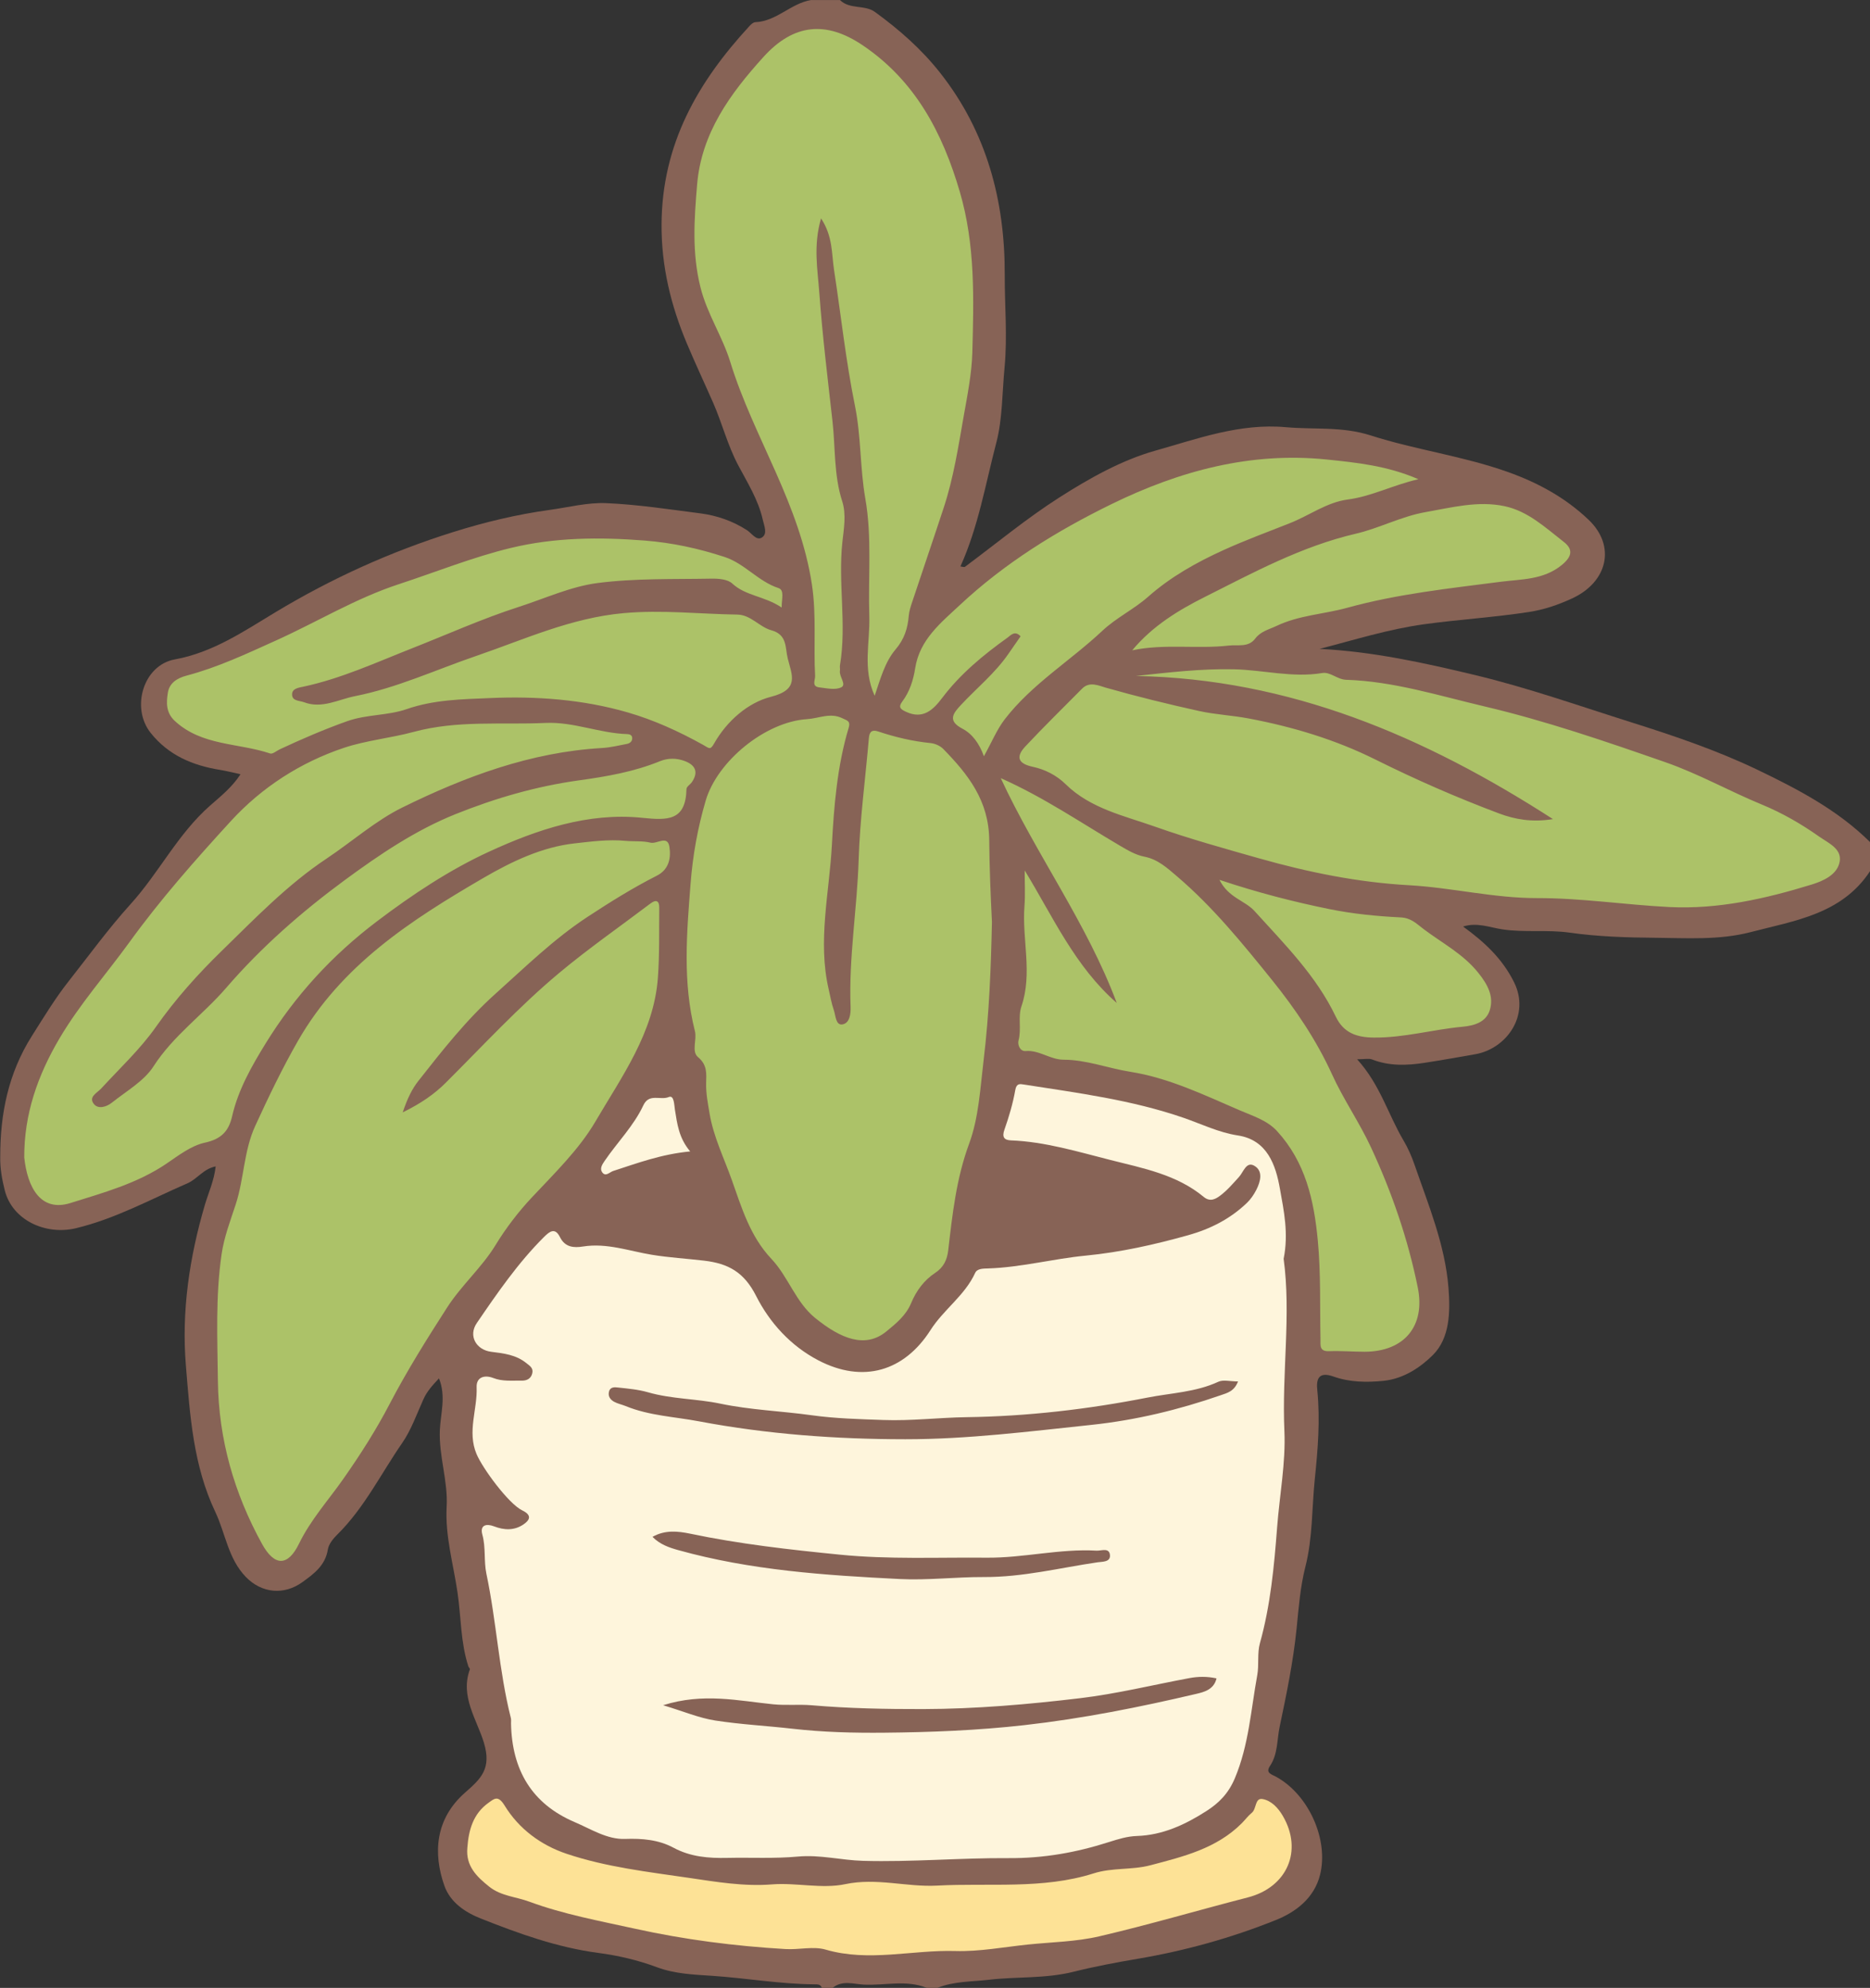
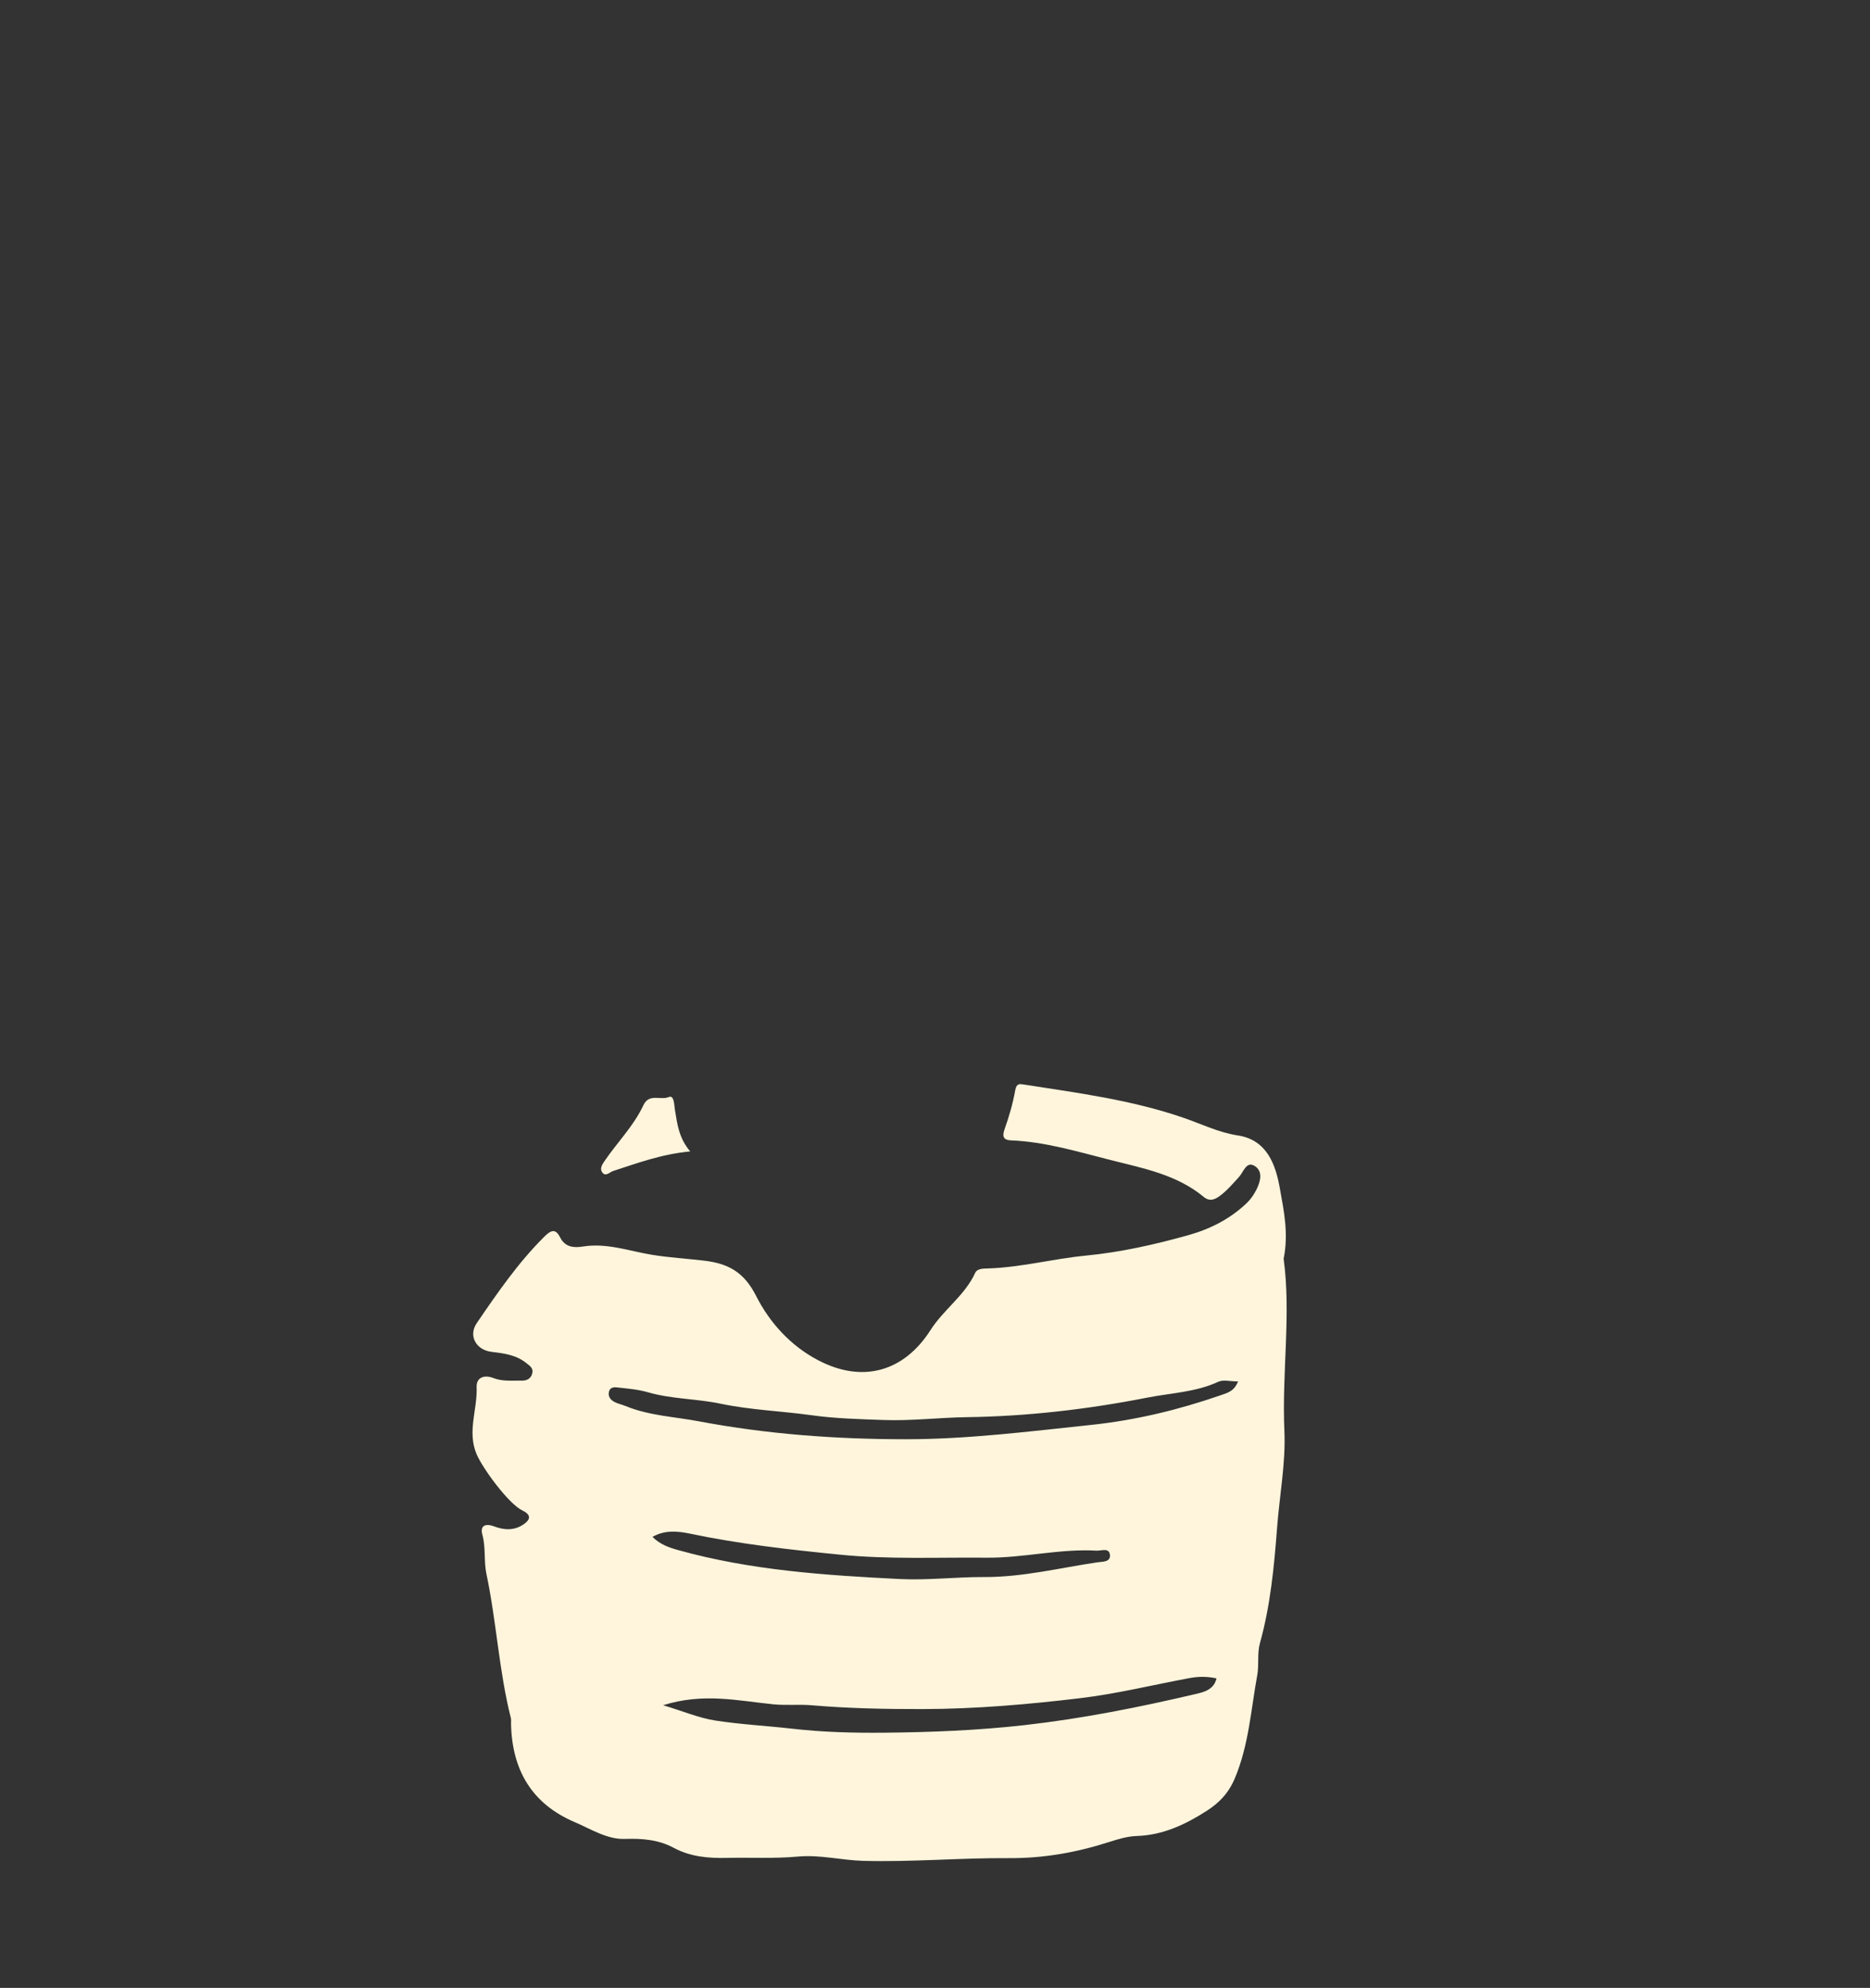
<svg xmlns="http://www.w3.org/2000/svg" height="500.0" preserveAspectRatio="xMidYMid meet" version="1.0" viewBox="-0.1 0.0 470.3 500.0" width="470.3" zoomAndPan="magnify">
  <rect x="-0.1" y="0.0" width="470.3" height="500.0" fill="#333333" stroke="none" />
  <g id="change1_1">
-     <path d="M470.23,211.82c0,2.42,0,4.85,0,7.27c-7.11,10.85-18.95,12.47-30.1,15.37c-7.89,2.05-16.1,1.48-24.02,1.41 c-7.06-0.06-14.32-0.28-21.45-1.29c-5.59-0.8-11.28,0.02-16.93-0.83c-3.14-0.47-6.33-1.82-9.87-0.71 c5.33,3.87,9.85,8.03,12.82,14.01c4.15,8.37-1.94,16.72-9.7,18.1c-4.19,0.74-8.48,1.5-12.74,2.16c-4.54,0.7-8.93,0.86-13.29-0.84 c-0.76-0.3-1.74-0.04-3.74-0.04c5.79,6.37,7.79,13.87,11.65,20.39c1.14,1.92,2.06,4.02,2.79,6.13c3.5,10.15,7.69,20.15,8.54,31.01 c0.47,6.02,0.35,12.61-3.95,16.88c-3.06,3.04-7.31,5.94-12.32,6.46c-4.33,0.45-8.66,0.36-12.68-1.08c-3.97-1.42-4.3,1.01-4.05,3.42 c0.76,7.52,0.14,14.99-0.63,22.42c-0.75,7.34-0.51,14.76-2.37,22.04c-1.28,5.02-1.68,10.29-2.2,15.48 c-0.84,8.35-2.54,16.54-4.26,24.72c-0.7,3.3-0.42,6.87-2.43,9.87c-1.2,1.79,0.38,2.09,1.51,2.71c8.23,4.51,13.27,15.81,11.09,24.63 c-1.48,5.98-6.21,9.44-11.08,11.4c-11.17,4.49-22.83,7.74-34.76,9.76c-5.43,0.92-10.9,1.95-16.17,3.27 c-7.14,1.78-14.24,1.18-21.29,2.01c-4.26,0.5-8.78,0.36-12.92,2.03c-0.91,0-1.82,0-2.73,0c-5.17-2.08-10.54-0.54-15.81-0.81 c-2.57-0.13-5.41-1.17-7.83,0.81c-0.91,0-1.82,0-2.73,0c-0.31-0.93-1.1-0.87-1.85-0.88c-8.61-0.06-17.12-1.56-25.71-2.14 c-4.53-0.3-9.35-0.46-13.93-2.17c-4.7-1.76-9.72-2.93-14.7-3.59c-10.34-1.36-20.03-4.87-29.59-8.66c-3.78-1.5-7.64-3.96-9.15-8.26 c-2.83-8.05-2.37-16.76,5.23-23.42c4.03-3.53,6.7-6.04,4.7-12.59c-1.75-5.76-6.02-11.62-3.51-18.38c0.07-0.19-0.3-0.51-0.39-0.79 c-1.95-6-1.81-12.35-2.71-18.5c-1.04-7.16-3.15-14.25-2.74-21.62c0.36-6.5-1.99-12.75-1.71-19.29c0.18-4.17,1.61-8.45-0.22-13 c-1.72,1.83-3.02,3.26-3.94,5.31c-1.65,3.68-3.06,7.67-5.27,10.88c-5.36,7.74-9.54,16.35-16.35,23.08 c-1.05,1.03-2.17,2.41-2.39,3.78c-0.65,4.01-3.46,6.07-6.39,8.19c-4.62,3.35-10.24,2.82-14.22-1.28 c-4.47-4.61-5.12-10.93-7.69-16.36c-5.58-11.75-6.37-24.36-7.4-36.82c-1.13-13.66,0.88-27.19,4.78-40.45 c0.89-3.02,2.31-6.04,2.71-9.65c-3.16,0.65-4.63,3.18-7.07,4.24c-9.25,4.02-18.07,8.9-28.06,11.31c-7.61,1.83-16.01-1.99-17.91-9.52 c-0.7-2.78-1.21-5.6-1.14-8.49C-0.05,280.1,2,269.93,7.91,260.58c2.93-4.63,5.85-9.45,9.15-13.64c5.16-6.55,10.08-13.34,15.72-19.58 c7.1-7.84,11.83-17.6,19.98-24.76c2.57-2.26,5.49-4.56,7.63-7.86c-1.96-0.42-3.54-0.84-5.16-1.1c-6.87-1.11-12.93-3.65-17.43-9.29 c-5.05-6.33-1.85-17.06,6.05-18.49c9.58-1.73,17.48-7.15,25.34-11.88c14.16-8.53,28.93-15.21,44.6-20.13 c7.95-2.5,16.04-4.45,24.31-5.59c4.75-0.65,9.54-1.91,14.26-1.71c7.91,0.34,15.79,1.56,23.66,2.57c4.18,0.54,8.15,1.92,11.71,4.21 c1.24,0.79,2.38,2.73,3.75,1.89c1.55-0.94,0.6-2.95,0.25-4.52c-1.12-4.99-3.85-9.29-6.19-13.71c-2.66-5.03-4.03-10.54-6.26-15.63 c-2.19-4.98-4.58-10.08-6.67-15.05c-3.94-9.4-6.4-19.23-6.33-29.95c0.13-20.17,9.12-35.72,22.12-49.82 c0.39-0.42,0.95-0.94,1.45-0.96c5.35-0.2,8.95-4.74,14.03-5.57c2.42,0,4.85,0,7.27,0c2.45,2.43,6.21,1.12,8.8,3 c6.08,4.42,11.67,9.32,16.38,15.29c11.79,14.94,16.32,32.33,16.26,50.79c-0.03,7.72,0.7,15.46-0.04,23.3 c-0.6,6.29-0.52,13.04-2.07,18.93c-2.73,10.41-4.52,21.16-9.03,31.15c0.57,0.07,0.95,0.23,1.12,0.11 c7.89-5.86,15.45-12.15,23.76-17.46c7.61-4.86,15.71-9.4,24.1-11.76c10.59-2.98,21.25-6.96,32.88-5.91 c7.11,0.64,14.14-0.24,21.35,2.08c11.3,3.63,23.19,5.16,34.51,9.2c7.71,2.75,14.5,6.53,20.24,11.98c7,6.66,4.77,15.74-4.18,19.83 c-3.51,1.61-6.92,2.79-10.87,3.4c-8.73,1.34-17.54,1.87-26.28,3.07c-9.07,1.25-17.6,3.96-26.32,6.2 c13.32,0.65,26.22,3.49,39.02,6.56c13.36,3.2,26.32,7.79,39.42,11.92c10.87,3.43,21.59,7.07,31.84,11.99 C452.17,198.56,462.12,203.77,470.23,211.82z" fill="#876356" />
-   </g>
+     </g>
  <g id="change2_1">
-     <path d="M117.44,464.75c0.32-4.46,1.45-8.58,5.36-11.34c1.42-1.01,2.36-1.95,4,0.71c3.58,5.85,9.09,9.97,15.64,12.16 c9.96,3.34,20.48,4.54,30.77,6.05c6.76,0.99,13.72,2.2,20.91,1.63c5.99-0.47,12.5,1.18,18.33-0.05c7.95-1.68,15.47,0.77,23.12,0.36 c13.15-0.72,26.55,1,39.39-3.08c4.69-1.49,9.55-0.8,14.23-2.03c8.32-2.19,16.65-4.2,23.02-10.58c0.86-0.86,1.58-1.87,2.51-2.62 c1.24-0.99,0.74-3.83,2.73-3.46c2.21,0.4,3.92,2.24,5.09,4.26c5.1,8.75,1.06,17.94-8.81,20.48c-12.47,3.21-24.84,6.87-37.38,9.79 c-5.79,1.35-11.87,1.44-17.82,2.05c-6.12,0.63-12.27,1.82-18.37,1.64c-10.86-0.32-21.71,2.82-32.6-0.35 c-3.12-0.91-6.69,0.07-10.13-0.14c-12.76-0.75-25.37-2.37-37.82-5.12c-8.94-1.97-17.97-3.62-26.61-6.81 c-3.35-1.24-7.08-1.39-10.04-3.75C119.78,472.02,117,469.33,117.44,464.75z" fill="#fde296" />
-   </g>
+     </g>
  <g id="change3_1">
-     <path d="M101.18,279.79c4.67-2.31,7.94-4.58,10.82-7.45c9.36-9.33,18.33-19.09,28.48-27.58 c7.38-6.17,15.3-11.68,22.98-17.49c1.45-1.1,2.26-0.74,2.24,1.05c-0.06,5.9,0.09,11.82-0.35,17.69c-1.04,13.78-9.1,24.8-15.71,36.09 c-4.1,7-10.28,13-15.99,19.09c-3.33,3.55-6.48,7.64-9.14,12c-3.44,5.63-8.54,10.05-12.17,15.69c-5.1,7.93-10.07,15.86-14.45,24.25 c-3.37,6.48-7.37,12.75-11.63,18.82c-3.77,5.38-8.23,10.3-11.16,16.32c-2.79,5.74-6.16,5.76-9.3,0.06 c-7.01-12.72-10.92-26.34-11.1-40.95c-0.12-10.65-0.62-21.3,0.93-31.92c0.64-4.38,2.21-8.42,3.56-12.56 c2.1-6.45,2.02-13.45,4.89-19.69c3.31-7.22,6.73-14.36,10.7-21.31c10.93-19.15,28.46-30.45,46.7-41.08 c7.16-4.17,14.78-7.79,22.92-8.69c4.1-0.45,8.5-1.06,12.79-0.64c2.1,0.2,4.29-0.04,6.31,0.46c1.62,0.4,4.26-1.96,4.74,0.97 c0.45,2.76-0.02,5.75-3.16,7.34c-6.06,3.07-11.79,6.66-17.49,10.4c-8.48,5.58-15.62,12.61-23.08,19.29 c-7.28,6.52-13.34,14.23-19.38,21.91C103.56,273.87,102.4,276.15,101.18,279.79z M248.69,211.35c-0.08-9.97-5.3-16.55-11.55-22.96 c-0.78-0.8-2.09-1.38-3.21-1.49c-4.52-0.45-8.89-1.49-13.17-2.92c-1.58-0.53-2.2,0.08-2.34,1.66c-0.87,10.19-2.25,20.35-2.57,30.55 c-0.38,12.38-2.51,24.64-2.03,37.06c0.07,1.75-0.22,4.17-2.12,4.42c-1.64,0.21-1.63-2.27-2.1-3.61c-0.59-1.68-0.88-3.49-1.29-5.23 c-2.82-12.17,0.18-24.34,0.81-36.35c0.51-9.66,1.33-19.8,4.2-29.36c0.54-1.79-0.36-1.87-1.54-2.45c-3.06-1.52-5.94,0.03-8.89,0.21 c-10.53,0.66-22.61,10.58-25.52,20.52c-2,6.83-3.23,13.65-3.79,20.8c-0.97,12.48-2.03,24.84,1.09,37.16 c0.55,2.17-0.94,5.11,0.79,6.54c2.38,1.97,2.08,4.24,2.03,6.55c-0.06,2.6,0.44,5.07,0.86,7.6c0.99,5.88,3.62,11.18,5.58,16.69 c2.49,7,4.6,14.21,9.98,19.9c4.24,4.48,6.1,10.89,11,14.86c6.47,5.25,12.61,7.72,17.89,3.4c2.45-2,4.96-4.05,6.23-7.1 c1.31-3.15,3.28-5.81,6.09-7.66c2.12-1.4,2.98-3.31,3.25-5.62c1.06-9.08,2.02-18.05,5.26-26.84c2.43-6.57,2.79-13.91,3.65-21.04 c1.41-11.67,1.85-23.3,2.09-34.75C249.02,224.9,248.75,218.08,248.69,211.35z M209.65,67.82c1.75,11.42,2.97,22.94,5.27,34.25 c1.57,7.74,1.25,15.57,2.6,23.3c1.72,9.79,0.69,19.75,1.01,29.63c0.21,6.54-1.75,13.23,1.35,20c1.43-4.24,2.58-8.51,5.25-11.65 c2.24-2.64,3.05-5.3,3.32-8.47c0.1-1.18,0.49-2.35,0.87-3.49c2.64-7.95,5.36-15.88,7.97-23.84c2.44-7.46,3.62-15.18,4.98-22.89 c0.95-5.34,2.03-10.76,2.17-16.05c0.36-13.5,0.76-27.02-3.14-40.34c-4.38-14.95-11.24-27.97-24.45-36.89 c-9.28-6.27-17.43-5.34-24.92,2.92c-8.36,9.23-15.63,19.14-16.71,32.14c-0.72,8.62-1.34,17.13,0.85,25.84 c1.68,6.71,5.51,12.3,7.5,18.78c2.96,9.62,7.44,18.67,11.5,27.87c3.99,9.03,7.53,18.19,9.03,28.12c1.16,7.69,0.38,15.33,0.8,22.97 c0.05,0.97-0.94,2.63,1,2.86c1.88,0.22,4.11,0.75,5.6-0.02c1.36-0.7-0.6-2.67-0.36-4.17c0.07-0.44-0.07-0.92,0.01-1.36 c1.72-10.3-0.52-20.67,0.61-31.04c0.35-3.21,1.02-6.91-0.05-10.22c-2.12-6.57-1.69-13.4-2.44-20.1c-1.2-10.74-2.53-21.48-3.31-32.25 c-0.42-5.88-1.58-11.87,0.43-18.79C209.38,59.46,209.03,63.77,209.65,67.82z M376.91,204.6c-10.57-3.97-20.91-8.49-31.05-13.54 c-10.1-5.03-20.86-8.27-32.03-10.37c-4.09-0.77-8.22-0.95-12.28-1.84c-7.91-1.74-15.76-3.68-23.56-5.89 c-1.69-0.48-4.06-1.67-5.94,0.24c-4.77,4.83-9.64,9.58-14.28,14.54c-2.34,2.5-2.02,4.29,1.85,5.12c3.06,0.65,5.98,2.12,8.29,4.39 c6.27,6.15,14.77,7.94,22.53,10.69c8.55,3.03,17.4,5.48,26.18,7.97c12.39,3.51,24.85,6.03,37.61,6.74 c10.82,0.6,21.36,3.27,32.29,3.24c11.07-0.02,22.13,1.69,33.21,2.25c12.28,0.61,24.17-2.08,35.81-5.66 c2.88-0.89,6.48-2.46,7.04-5.81c0.54-3.22-2.88-4.64-5.18-6.26c-4.52-3.19-9.25-5.92-14.41-8.05c-8.17-3.37-15.97-7.77-24.29-10.66 c-15.01-5.23-30.05-10.4-45.57-14.05c-11.48-2.7-22.77-6.29-34.67-6.67c-2.25-0.07-3.98-2.04-6.02-1.7 c-7.49,1.25-14.82-0.78-22.24-0.94c-8.22-0.18-16.26,0.78-24.6,1.68c38.6,0.74,72.38,15.06,104.86,36 C385.16,206.89,380.84,206.07,376.91,204.6z M17.61,302.59c8.25-2.59,16.72-4.89,24.07-9.85c3.08-2.08,6.27-4.59,9.76-5.34 c4.14-0.9,5.99-2.92,6.84-6.64c1.53-6.7,4.95-12.67,8.45-18.35c7.36-11.93,16.6-22.07,28.02-30.71 c8.96-6.78,18.29-12.96,28.22-17.52c11.92-5.48,24.84-9.88,38.38-8.49c6.5,0.67,11.01,0.8,11.2-7.24c0.01-0.59,0.95-1.13,1.37-1.75 c1.71-2.53,0.85-4.28-1.8-5.28c-2.04-0.77-4.2-0.79-6.2,0.02c-6.55,2.68-13.48,3.88-20.37,4.83c-10.8,1.49-21.14,4.5-31.16,8.53 c-10.07,4.06-19.09,10.17-27.79,16.57c-10.84,7.98-20.99,16.86-29.8,27.08c-5.85,6.79-13.3,12-18.28,19.74 c-2.41,3.75-6.84,6.24-10.48,9.15c-1.31,1.05-3.45,1.74-4.55,0.31c-1.38-1.79,0.82-2.73,1.9-3.91c4.67-5.09,9.81-9.87,13.75-15.49 c4.87-6.94,10.52-13.23,16.46-19.02c8.38-8.17,16.56-16.7,26.44-23.28c6.37-4.25,12.33-9.54,19.03-12.84 c15.77-7.77,32.3-13.94,50.23-14.97c2.09-0.12,4.16-0.63,6.22-1.02c0.77-0.15,1.42-0.61,1.38-1.51c-0.03-0.76-0.68-0.96-1.29-0.97 c-6.93-0.22-13.49-3.13-20.51-2.81c-11.08,0.51-22.13-0.74-33.26,2.28c-5.6,1.52-11.86,2.12-17.4,3.97 c-10.93,3.65-20.69,9.93-28.5,18.46c-8.92,9.75-17.73,19.72-25.46,30.41c-5.86,8.09-12.53,15.6-17.64,24.27 c-5.46,9.27-8.88,19.01-8.84,29.89C6.78,298.55,10.07,304.95,17.61,302.59z M257.55,227.9c-0.65,8.4,2.09,16.86-0.77,25.25 c-0.9,2.64,0.04,5.68-0.72,8.53c-0.29,1.07,0.36,2.8,1.78,2.68c3.46-0.29,6.13,2.17,9.59,2.18c5.7,0.01,11.15,2.16,16.8,3.05 c9.67,1.53,18.56,5.85,27.51,9.7c3.22,1.39,6.85,2.48,9.35,5.22c7.1,7.77,9.27,17.28,10.23,27.46c0.79,8.31,0.51,16.59,0.68,24.88 c0.03,1.48-0.34,3.1,2.16,3c2.97-0.12,5.96,0.14,8.94,0.14c9.95-0.02,15.35-6.45,13.36-16.2c-2.49-12.23-6.51-23.9-11.79-35.27 c-2.94-6.32-6.91-12-9.78-18.32c-3.92-8.61-9.22-16.44-15.13-23.77c-7.37-9.13-14.76-18.25-23.78-25.96 c-2.59-2.21-4.89-4.33-8.23-4.99c-2.28-0.45-4.19-1.6-6.15-2.75c-9.8-5.76-19.19-12.2-30.01-17.01c8.9,19.21,21.7,36.54,29.17,56.54 c-10.51-9.17-16.01-21.62-23.15-33.33C257.59,221.93,257.78,224.93,257.55,227.9z M195.68,147.91c-5.12-1.68-8.5-6.18-13.6-7.84 c-6.55-2.13-13.08-3.56-20.06-4.11c-11.38-0.89-22.58-0.81-33.64,1.86c-9.6,2.32-18.79,6.04-28.16,9.11 c-10.92,3.58-20.62,9.53-30.96,14.19c-7.37,3.33-14.65,6.76-22.47,8.82c-2.49,0.66-4.3,1.95-4.67,4.26 c-0.39,2.43-0.55,4.99,1.73,7.12c6.81,6.33,16,5.5,24,8.2c0.62,0.21,1.61-0.68,2.43-1.06c5.55-2.59,11.15-5.01,16.94-7.07 c4.91-1.74,10.22-1.38,14.95-3.03c6.88-2.39,13.93-2.48,20.91-2.78c11.69-0.51,23.39,0.33,34.7,3.61 c6.61,1.91,12.93,4.81,18.94,8.15c1.52,0.84,1.77,1.43,2.76-0.31c3.25-5.74,8.56-10.31,14.3-11.77c7.25-1.84,5.29-5.43,4.23-9.65 c-0.68-2.73-0.05-5.97-4.16-7.1c-2.95-0.81-5.13-3.87-8.5-3.93c-9.54-0.14-18.97-1.24-28.65-0.36c-13.24,1.2-24.91,6.61-37.06,10.77 c-10.14,3.47-19.95,8.04-30.48,10.11c-4.12,0.81-8.29,3.24-12.79,1.53c-1.19-0.45-3.1-0.26-3.01-2.09c0.07-1.36,1.65-1.58,2.8-1.82 c9.55-2.04,18.41-6.13,27.4-9.67c8.93-3.52,17.7-7.47,26.86-10.42c6.55-2.11,13-5.1,19.72-5.98c9.47-1.23,19.14-0.93,28.73-1.11 c1.75-0.03,4.04,0.16,5.18,1.22c3.41,3.16,8.09,3.13,12.43,6.04C196.48,150.56,197.23,148.42,195.68,147.91z M252.58,180.93 c6.83-8.87,16.48-14.69,24.52-22.24c3.57-3.35,7.94-5.41,11.52-8.57c5.69-5.03,12.19-8.67,19.01-11.77 c5.45-2.48,11.1-4.55,16.67-6.76c4.88-1.93,9.3-5.26,14.55-5.95c6.02-0.79,11.28-3.61,17.77-5.11c-7.85-3.4-15.51-4.17-23.01-4.95 c-19.13-1.98-37.06,2.85-54.13,11.2c-13.85,6.77-26.88,14.84-38.19,25.41c-4.79,4.48-10.11,8.69-11.23,15.91 c-0.46,2.95-1.38,5.87-3.23,8.34c-1.09,1.46-0.45,1.94,0.93,2.59c4.3,2,6.84-0.51,9.09-3.48c4.59-6.08,10.38-10.83,16.49-15.21 c0.73-0.53,1.81-1.86,3.23-0.29c-1.01,1.45-2.03,2.91-3.04,4.38c-3.37,4.9-8,8.63-12.01,12.94c-1.9,2.05-3.39,3.91,0.41,5.9 c2.48,1.3,4.25,3.7,5.42,6.94C249.34,186.64,250.6,183.51,252.58,180.93z M308.98,162.37c2.29-0.26,4.89,0.54,6.62-1.77 c1.36-1.81,3.45-2.27,5.35-3.17c5.66-2.7,11.9-2.94,17.77-4.56c12.69-3.5,25.64-4.86,38.59-6.54c5.26-0.68,10.79-0.45,15.4-4.24 c2.63-2.16,2.83-3.97,0.45-5.81c-4.58-3.56-8.95-7.7-14.84-8.96c-6.73-1.44-13.4,0.35-19.96,1.5c-5.99,1.05-11.59,4.05-17.44,5.41 c-13.64,3.17-25.79,9.77-38.02,15.92c-6.47,3.25-13.13,7.24-18.25,13.42C292.73,161.85,300.91,163.29,308.98,162.37z M315.42,229.16 c7.53,8.32,15.51,16.25,20.43,26.56c1.94,4.06,5.23,5.21,9.54,5.25c7.59,0.08,14.86-2.03,22.31-2.72c3.07-0.28,5.92-1.19,6.86-4.12 c1.11-3.5-0.5-6.48-2.86-9.43c-3.82-4.79-9.08-7.47-13.77-11.02c-1.87-1.42-3.14-2.81-5.84-2.94c-5.97-0.29-11.99-0.89-17.84-2.08 c-9.01-1.83-17.94-4.12-27.66-7.36C308.9,225.87,312.97,226.46,315.42,229.16z" fill="#acc268" />
-   </g>
+     </g>
  <g id="change4_1">
    <path d="M322.73,316.61c1.91,14.01-0.47,28.63,0.19,43.31c0.36,7.95-1.21,16.16-1.83,24.25 c-0.75,9.81-1.66,19.57-4.32,29.11c-0.72,2.56-0.19,5.44-0.68,8.09c-1.59,8.67-2.11,17.52-5.62,25.88c-1.61,3.84-4,6.24-7.15,8.26 c-5.33,3.42-11.01,6.07-17.48,6.28c-2.46,0.08-4.71,0.79-6.99,1.51c-8.23,2.64-16.47,4.12-25.29,4.06 c-12.19-0.08-24.41,1.02-36.62,0.68c-5.46-0.15-10.81-1.59-16.41-1.07c-5.87,0.54-11.82,0.2-17.74,0.33 c-4.71,0.1-9.2-0.24-13.55-2.58c-3.69-1.98-7.82-2.35-12.16-2.19c-4.49,0.16-8.54-2.48-12.65-4.23 c-10.88-4.64-15.78-13.23-16.01-24.8c-0.01-0.45,0.07-0.93-0.04-1.36c-3.01-11.93-3.61-24.26-6.15-36.28 c-0.68-3.21-0.12-6.58-1.02-9.86c-0.67-2.45,1.01-2.83,2.94-2.09c2.55,0.98,5.06,1.08,7.35-0.45c1.73-1.16,2.2-2.38-0.27-3.57 c-3.4-1.64-9.97-10.54-11.5-14.21c-2.36-5.66,0.26-11.18,0.04-16.76c-0.1-2.62,2.07-3.14,4.16-2.33c2.37,0.93,4.77,0.62,7.17,0.67 c1.26,0.03,2.38-0.48,2.68-1.92c0.27-1.29-0.68-1.82-1.52-2.5c-2.58-2.09-5.71-2.45-8.79-2.83c-3.8-0.46-5.86-4.01-3.66-7.23 c5.16-7.56,10.35-15.11,16.88-21.63c1.47-1.46,2.8-2.48,4.05,0.03c1.28,2.56,3.47,2.71,5.8,2.34c6-0.95,11.58,1.15,17.34,2.09 c4.31,0.7,8.71,0.96,13.07,1.47c6.13,0.72,10.08,2.89,13.11,8.88c3.39,6.69,8.64,12.54,15.66,16.2c11.22,5.85,21.57,2.77,28.19-7.6 c3.34-5.24,8.63-8.7,11.23-14.38c0.53-1.15,2.05-1.1,3.29-1.14c8.28-0.27,16.33-2.43,24.49-3.22c8.85-0.86,17.34-2.77,25.81-5.14 c5.57-1.56,10.58-4.11,14.77-8.13c0.96-0.92,1.75-2.09,2.36-3.28c1.06-2.09,1.76-4.74-0.5-6.05c-2.02-1.18-2.72,1.55-3.85,2.8 c-1.51,1.66-2.99,3.41-4.77,4.73c-1.06,0.79-2.47,1.66-4.1,0.31c-6.8-5.64-15.24-7.21-23.48-9.3c-8.26-2.09-16.42-4.59-25.02-4.93 c-1.67-0.07-2.31-0.79-1.63-2.7c1.15-3.25,2.13-6.59,2.73-9.98c0.3-1.71,1.18-1.52,2.14-1.37c13.56,2.12,27.14,3.86,40.28,8.41 c4.41,1.53,8.76,3.67,13.56,4.4c7.4,1.13,9.53,7.47,10.57,13.39C322.78,304.52,324.02,310.23,322.73,316.61z M311.26,347.46 c-2,0-3.72-0.49-4.95,0.08c-5.66,2.63-11.91,2.82-17.81,3.98c-14.98,2.94-30.18,4.72-45.54,4.93c-6.96,0.1-13.92,0.97-20.89,0.71 c-6.01-0.22-12.05-0.36-17.99-1.19c-7.67-1.07-15.39-1.32-23.06-2.93c-5.91-1.24-12.18-1.13-18.15-2.85 c-2.43-0.7-5.01-0.93-7.54-1.2c-0.75-0.08-1.91-0.23-2.25,0.96c-0.35,1.23,0.32,2.1,1.28,2.63c0.9,0.49,1.96,0.69,2.93,1.09 c5.92,2.42,12.26,2.66,18.43,3.83c17.16,3.24,34.45,4.49,51.85,4.5c15.68,0.01,31.21-1.97,46.79-3.61 c11.23-1.19,21.94-3.79,32.51-7.45C308.53,350.36,310.3,349.98,311.26,347.46z M166.67,428.9c5.26,1.58,9.02,3.21,13.13,3.85 c6.47,1,13.01,1.33,19.48,2.07c7.65,0.87,15.33,1.06,22.9,0.99c11.77-0.11,23.56-0.57,35.35-1.9c14.63-1.65,28.95-4.51,43.21-7.86 c1.92-0.45,4.45-1.05,5.11-3.9c-2.38-0.52-4.61-0.48-6.82-0.07c-9.19,1.71-18.3,3.96-27.56,5.06c-13.07,1.56-26.22,2.7-39.41,2.73 c-9.34,0.02-18.72-0.16-28.02-0.96c-3.23-0.27-6.41,0.08-9.65-0.24C185.64,427.8,176.8,425.7,166.67,428.9z M164,386.55 c1.9,1.94,4.24,2.71,6.42,3.32c18.23,5.1,37,6.35,55.78,7.29c7.03,0.35,14.12-0.53,21.12-0.5c9.81,0.05,19.11-2.31,28.62-3.71 c1.2-0.18,3.28-0.01,3.11-1.84c-0.19-1.93-2.18-1.02-3.38-1.09c-9.28-0.53-18.38,1.86-27.63,1.77c-12.3-0.12-24.58,0.47-36.9-0.76 c-12.66-1.26-25.26-2.67-37.72-5.29C170.42,385.13,167.18,384.75,164,386.55z M169.64,279.12c-0.19-1.13-0.17-3.78-1.55-3.19 c-2.08,0.88-4.93-1.02-6.38,2.06c-2.43,5.2-6.53,9.29-9.74,13.99c-0.66,0.96-1.25,1.93-0.65,2.83c0.86,1.29,1.88,0.02,2.78-0.28 c6.08-1.96,12.07-4.23,19.38-4.92C170.6,286.2,170.22,282.66,169.64,279.12z" fill="#fef5dc" />
  </g>
</svg>